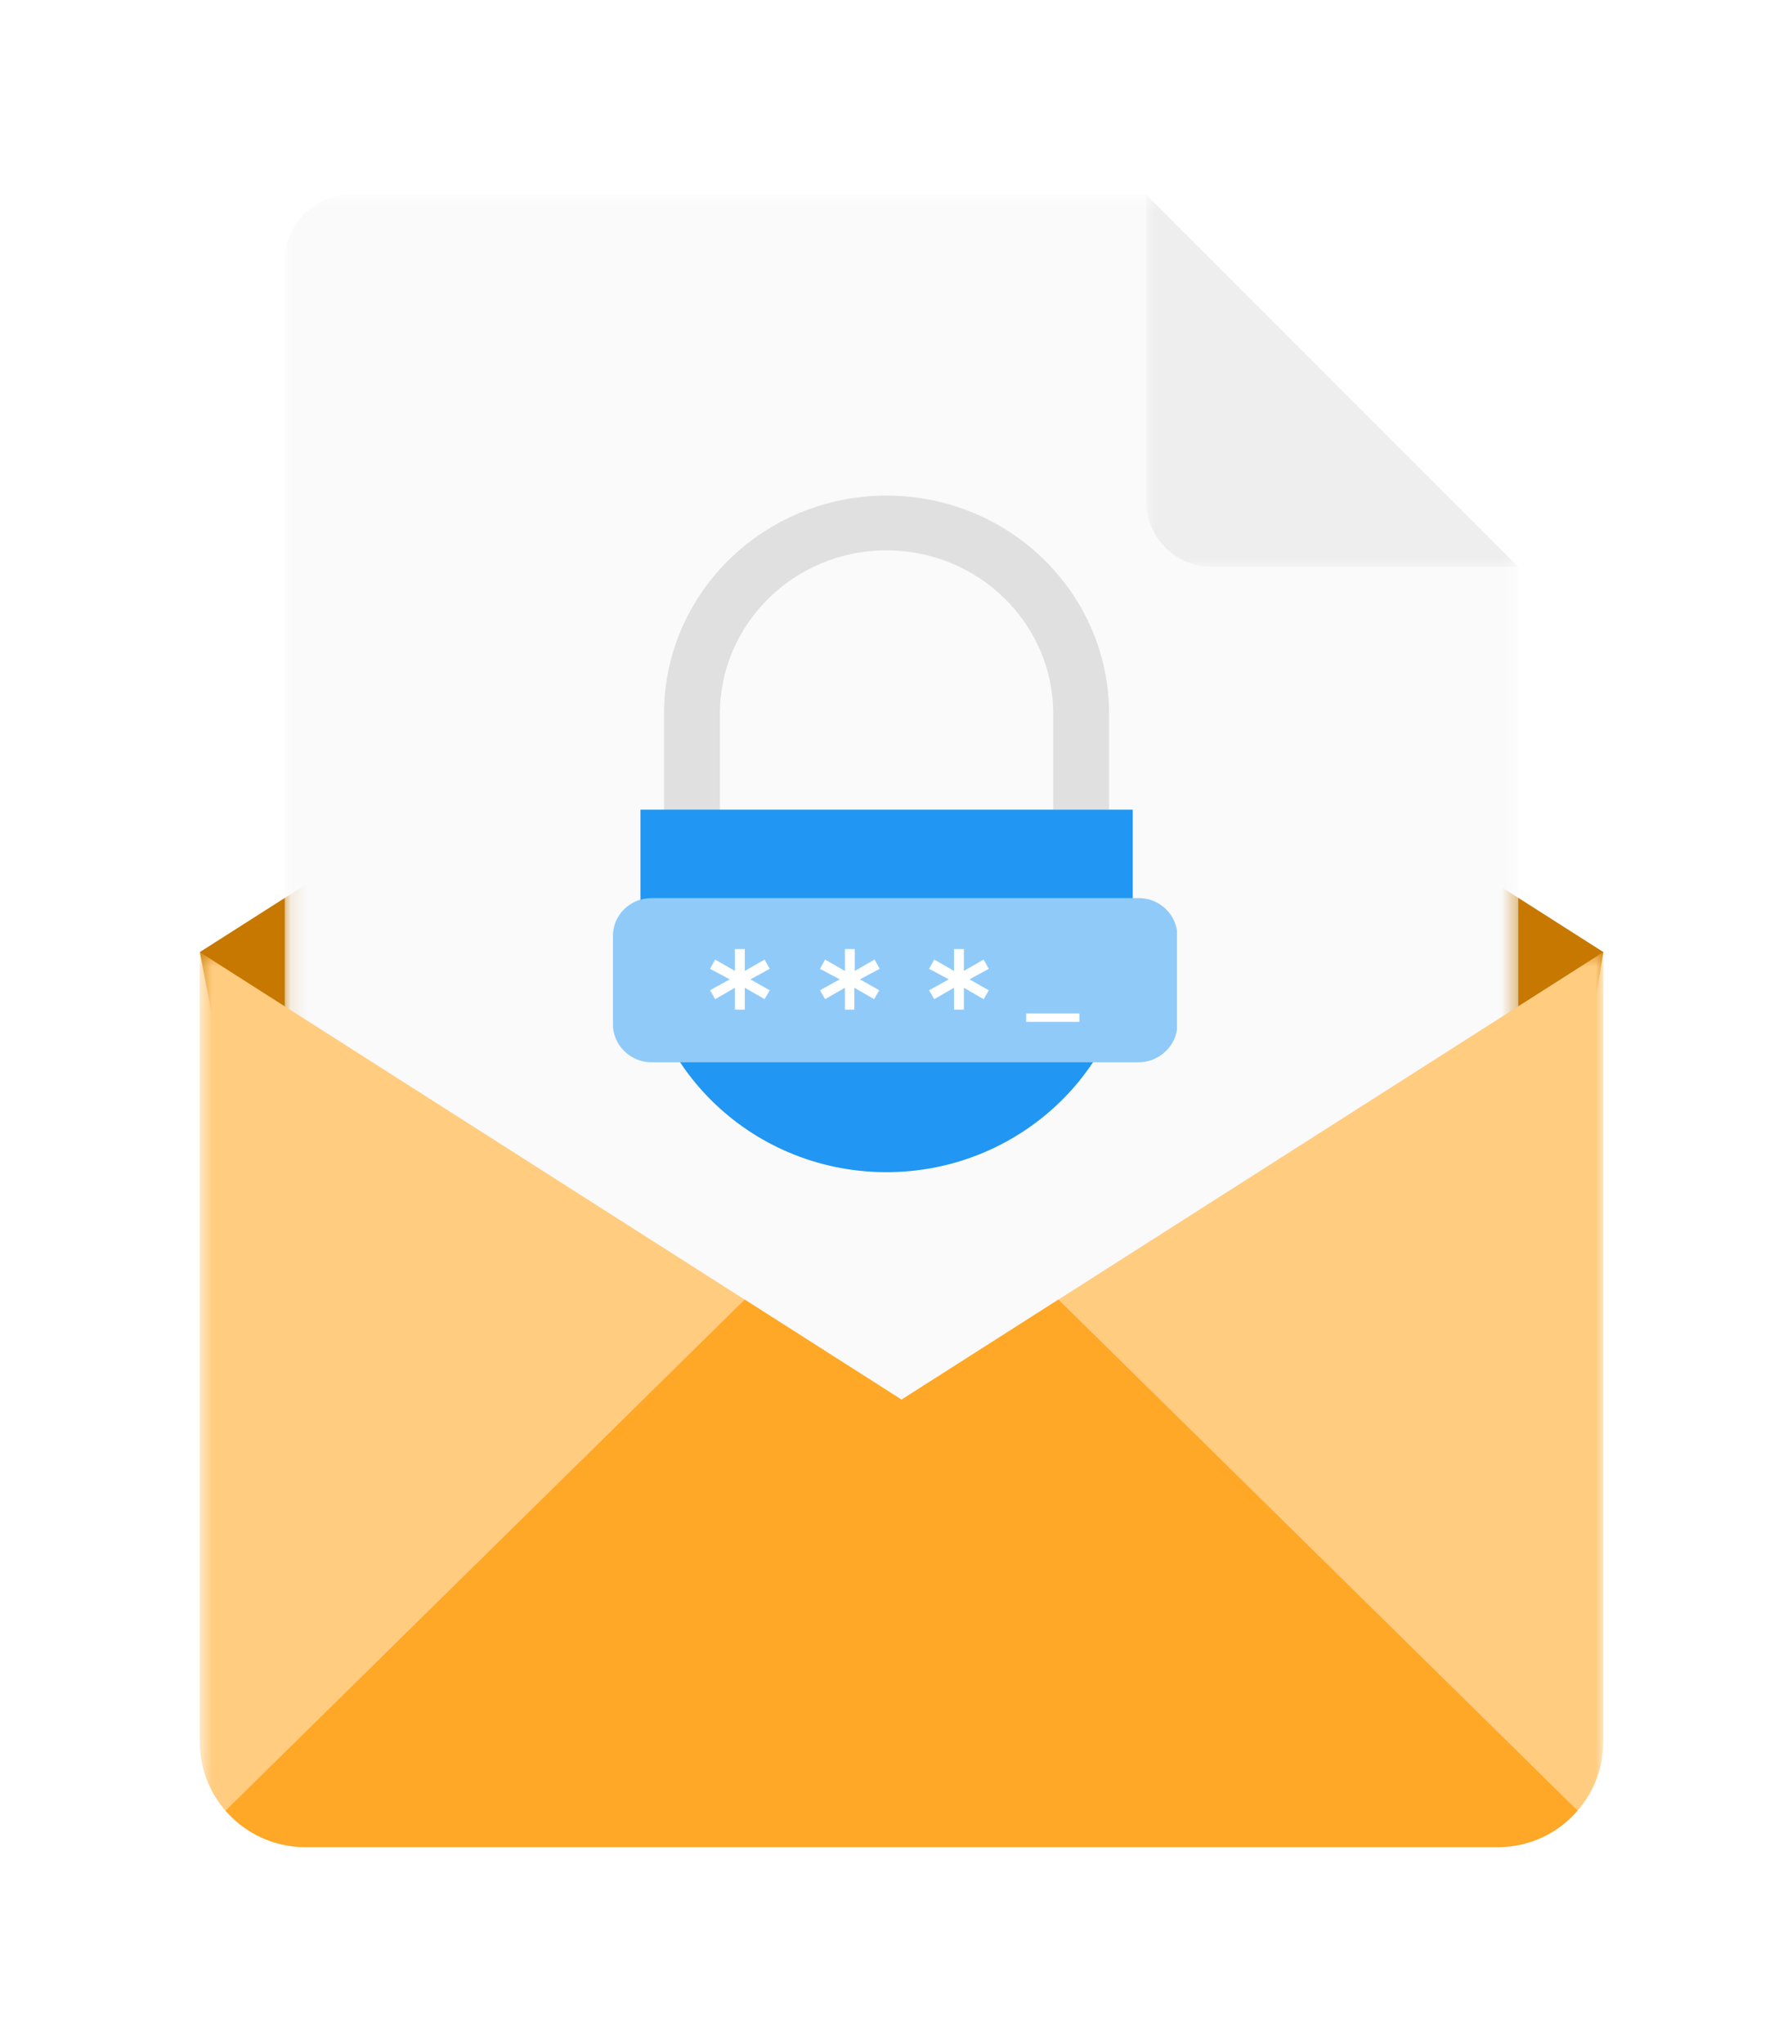
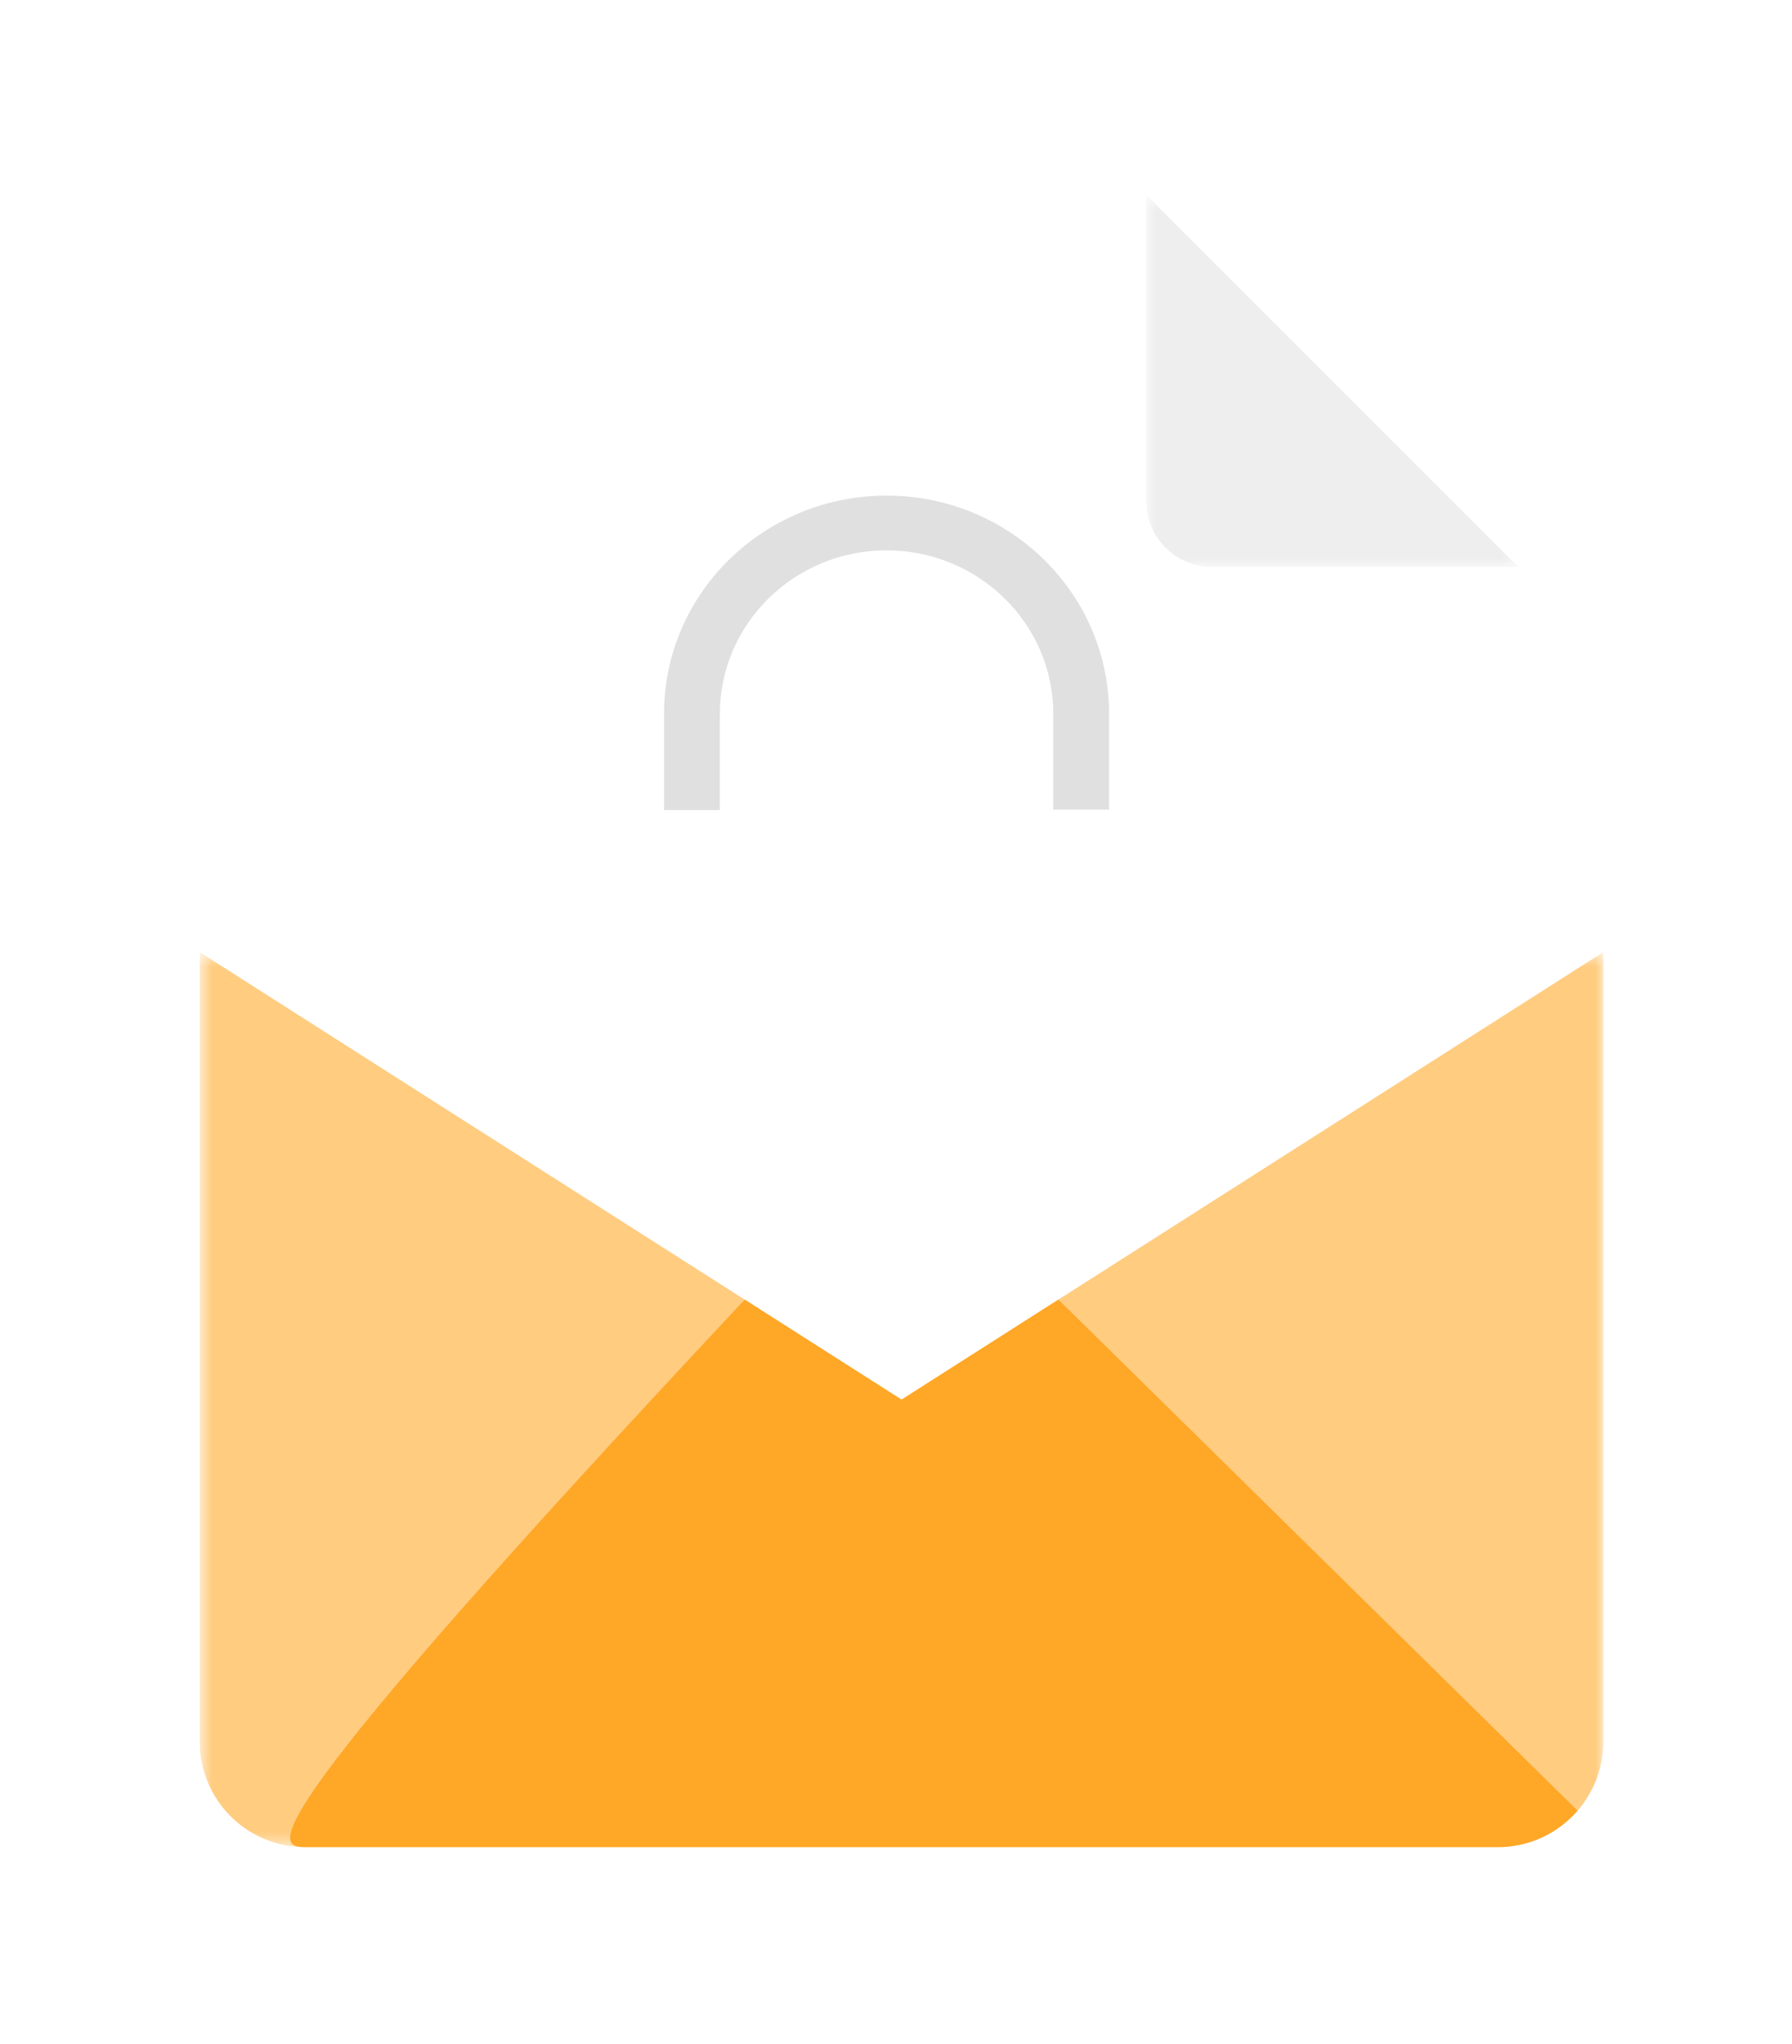
<svg xmlns="http://www.w3.org/2000/svg" width="114" height="130" viewBox="0 0 114 130" fill="none">
  <g filter="url(#filter0_d_392_3180)">
-     <path fill-rule="evenodd" clip-rule="evenodd" d="M12.711 56.557L19.878 93.407H95.999L102.001 56.557L57.356 28.093L12.711 56.557Z" fill="#C77800" />
    <mask id="mask0_392_3180" style="mask-type:alpha" maskUnits="userSpaceOnUse" x="18" y="8" width="79" height="93">
-       <path d="M18.115 8.387H96.588V100.104H18.115V8.387Z" fill="white" />
-     </mask>
+       </mask>
    <g mask="url(#mask0_392_3180)">
      <path fill-rule="evenodd" clip-rule="evenodd" d="M72.914 8.387H22.31C21.198 8.387 20.131 8.829 19.344 9.616C18.557 10.402 18.115 11.469 18.115 12.582V100.104H96.588V32.062L72.914 8.387Z" fill="#FAFAFA" />
    </g>
    <mask id="mask1_392_3180" style="mask-type:alpha" maskUnits="userSpaceOnUse" x="72" y="8" width="25" height="25">
      <path d="M72.916 8.387H96.59V32.062H72.916V8.387Z" fill="white" />
    </mask>
    <g mask="url(#mask1_392_3180)">
      <path fill-rule="evenodd" clip-rule="evenodd" d="M72.916 8.387L96.59 32.062H77.111C75.998 32.062 74.931 31.62 74.145 30.833C73.358 30.047 72.916 28.98 72.916 27.867V8.387Z" fill="#EEEEEE" />
    </g>
    <mask id="mask2_392_3180" style="mask-type:alpha" maskUnits="userSpaceOnUse" x="12" y="56" width="90" height="58">
      <path d="M12.705 56.557H101.995V113.486H12.705V56.557Z" fill="white" />
    </mask>
    <g mask="url(#mask2_392_3180)">
      <path fill-rule="evenodd" clip-rule="evenodd" d="M57.35 85.021L12.705 56.558V106.774C12.705 110.481 15.71 113.486 19.416 113.486H95.284C98.99 113.486 101.995 110.481 101.995 106.774V56.557L57.351 85.022L57.35 85.021Z" fill="#FFCC80" />
    </g>
-     <path fill-rule="evenodd" clip-rule="evenodd" d="M57.354 85.022L47.377 78.66L14.352 111.163C15.582 112.584 17.394 113.485 19.42 113.485H95.288C97.314 113.485 99.126 112.584 100.357 111.163L67.332 78.66L57.354 85.021V85.022Z" fill="#FFA726" />
+     <path fill-rule="evenodd" clip-rule="evenodd" d="M57.354 85.022L47.377 78.66C15.582 112.584 17.394 113.485 19.42 113.485H95.288C97.314 113.485 99.126 112.584 100.357 111.163L67.332 78.66L57.354 85.021V85.022Z" fill="#FFA726" />
    <g clip-path="url(#clip0_392_3180)">
      <path fill-rule="evenodd" clip-rule="evenodd" d="M45.797 47.498V41.447C45.769 35.717 50.497 31.031 56.345 31.004C62.193 30.977 66.975 35.609 67.003 41.34C67.003 41.366 67.003 41.42 67.003 41.447V47.498H70.555V41.447C70.582 33.789 64.27 27.55 56.454 27.523C48.639 27.496 42.272 33.681 42.244 41.34C42.244 41.393 42.244 41.42 42.244 41.474V47.525H45.797V47.498Z" fill="#E0E0E0" />
-       <path fill-rule="evenodd" clip-rule="evenodd" d="M40.742 47.499V55.104C40.688 63.592 47.656 70.5 56.292 70.554C64.927 70.607 72.005 63.779 72.06 55.318C72.06 55.237 72.06 55.157 72.06 55.104V47.499H40.742Z" fill="#2196F3" />
-       <path fill-rule="evenodd" clip-rule="evenodd" d="M72.441 63.565H41.452C40.085 63.565 38.992 62.467 38.992 61.155V55.532C38.992 54.193 40.085 53.122 41.452 53.122H72.441C73.807 53.122 74.9 54.219 74.9 55.532V61.155C74.9 62.467 73.78 63.565 72.441 63.565Z" fill="#90CAF9" />
-       <path fill-rule="evenodd" clip-rule="evenodd" d="M65.281 60.995H68.669V60.459H65.281V60.995ZM47.737 58.29L48.967 58.986L48.639 59.549L47.382 58.826V60.218H46.753V58.826L45.496 59.549L45.168 58.986L46.425 58.29L45.168 57.621L45.496 57.032L46.753 57.755V56.362H47.382V57.755L48.639 57.032L48.967 57.621L47.737 58.29ZM54.705 58.29L55.935 58.986L55.607 59.549L54.35 58.826V60.218H53.749V58.826L52.492 59.549L52.164 58.986L53.421 58.29L52.164 57.621L52.492 57.032L53.749 57.755V56.362H54.377V57.755L55.634 57.032L55.962 57.621L54.705 58.29ZM61.674 58.29L62.903 58.986L62.575 59.549L61.318 58.826V60.218H60.69V58.826L59.433 59.549L59.105 58.986L60.362 58.29L59.105 57.621L59.433 57.032L60.69 57.755V56.362H61.318V57.755L62.575 57.032L62.903 57.621L61.674 58.29Z" fill="white" />
    </g>
  </g>
  <defs>
    <filter id="filter0_d_392_3180" x="0.705" y="0.387" width="113.297" height="129.098" filterUnits="userSpaceOnUse" color-interpolation-filters="sRGB">
      <feFlood flood-opacity="0" result="BackgroundImageFix" />
      <feColorMatrix in="SourceAlpha" type="matrix" values="0 0 0 0 0 0 0 0 0 0 0 0 0 0 0 0 0 0 127 0" result="hardAlpha" />
      <feOffset dy="4" />
      <feGaussianBlur stdDeviation="6" />
      <feComposite in2="hardAlpha" operator="out" />
      <feColorMatrix type="matrix" values="0 0 0 0 0 0 0 0 0 0 0 0 0 0 0 0 0 0 0.2 0" />
      <feBlend mode="normal" in2="BackgroundImageFix" result="effect1_dropShadow_392_3180" />
      <feBlend mode="normal" in="SourceGraphic" in2="effect1_dropShadow_392_3180" result="shape" />
    </filter>
    <clipPath id="clip0_392_3180">
      <rect width="35.881" height="43.057" fill="white" transform="translate(38.992 27.524)" />
    </clipPath>
  </defs>
</svg>